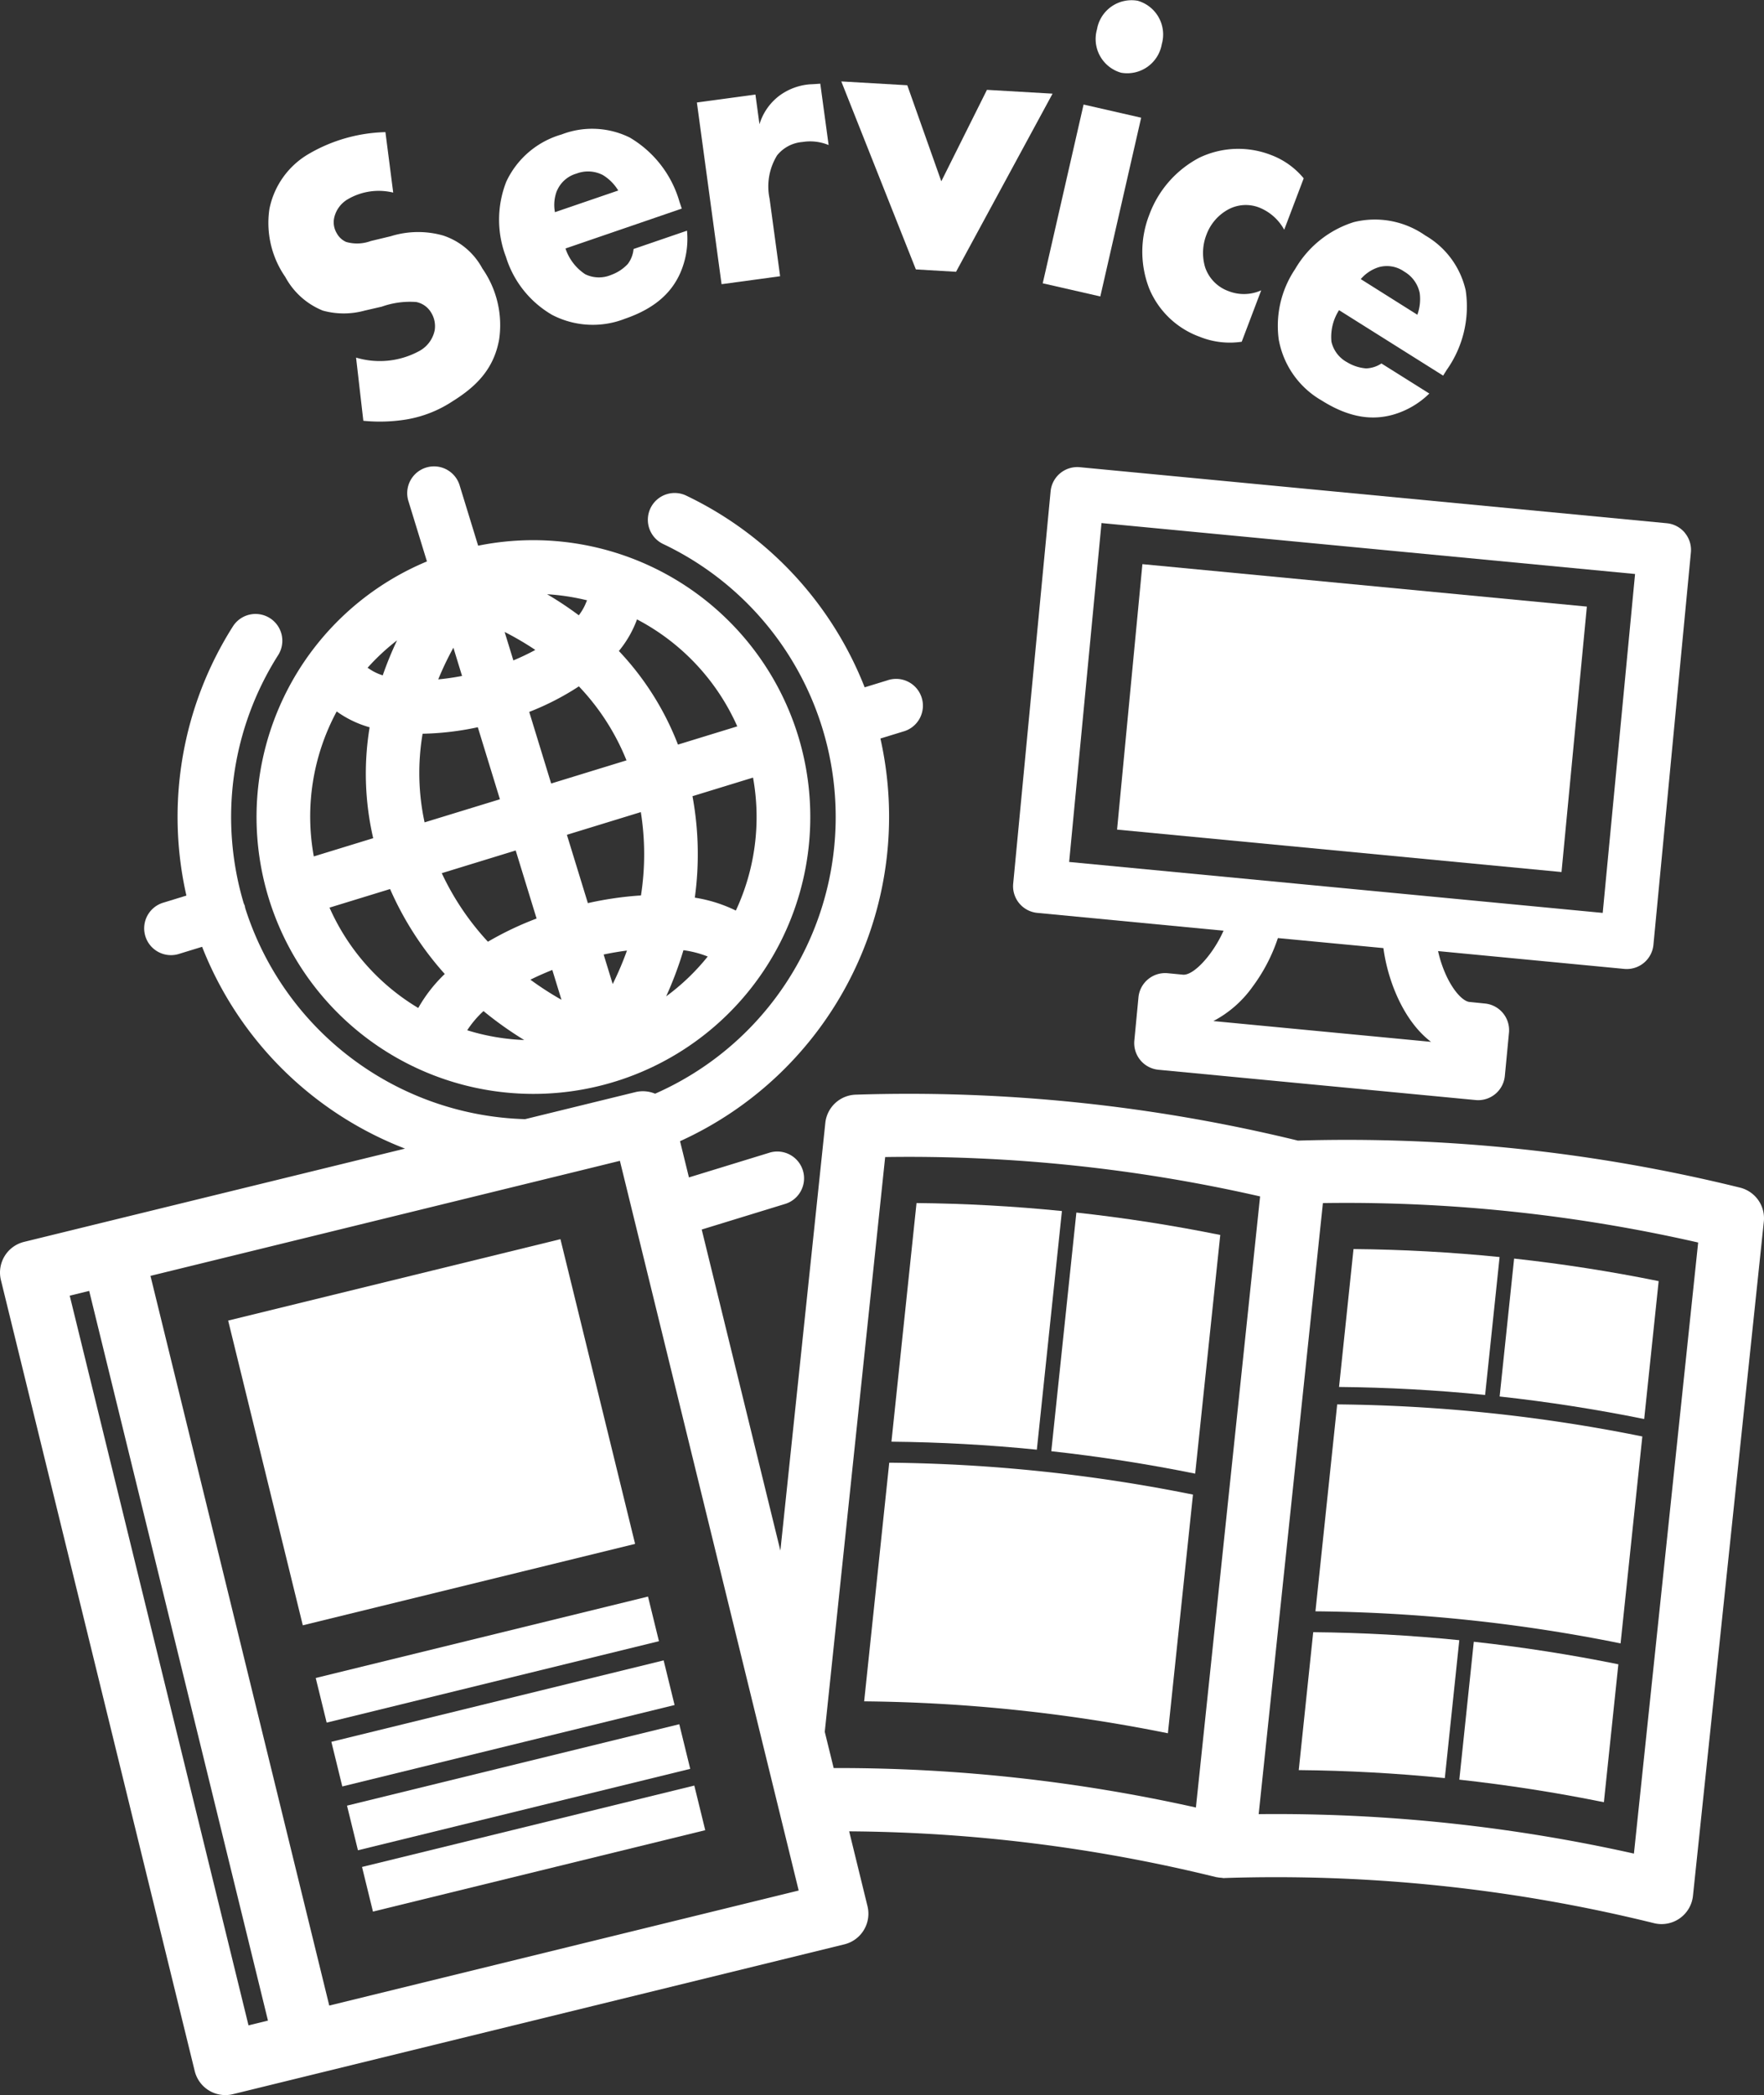
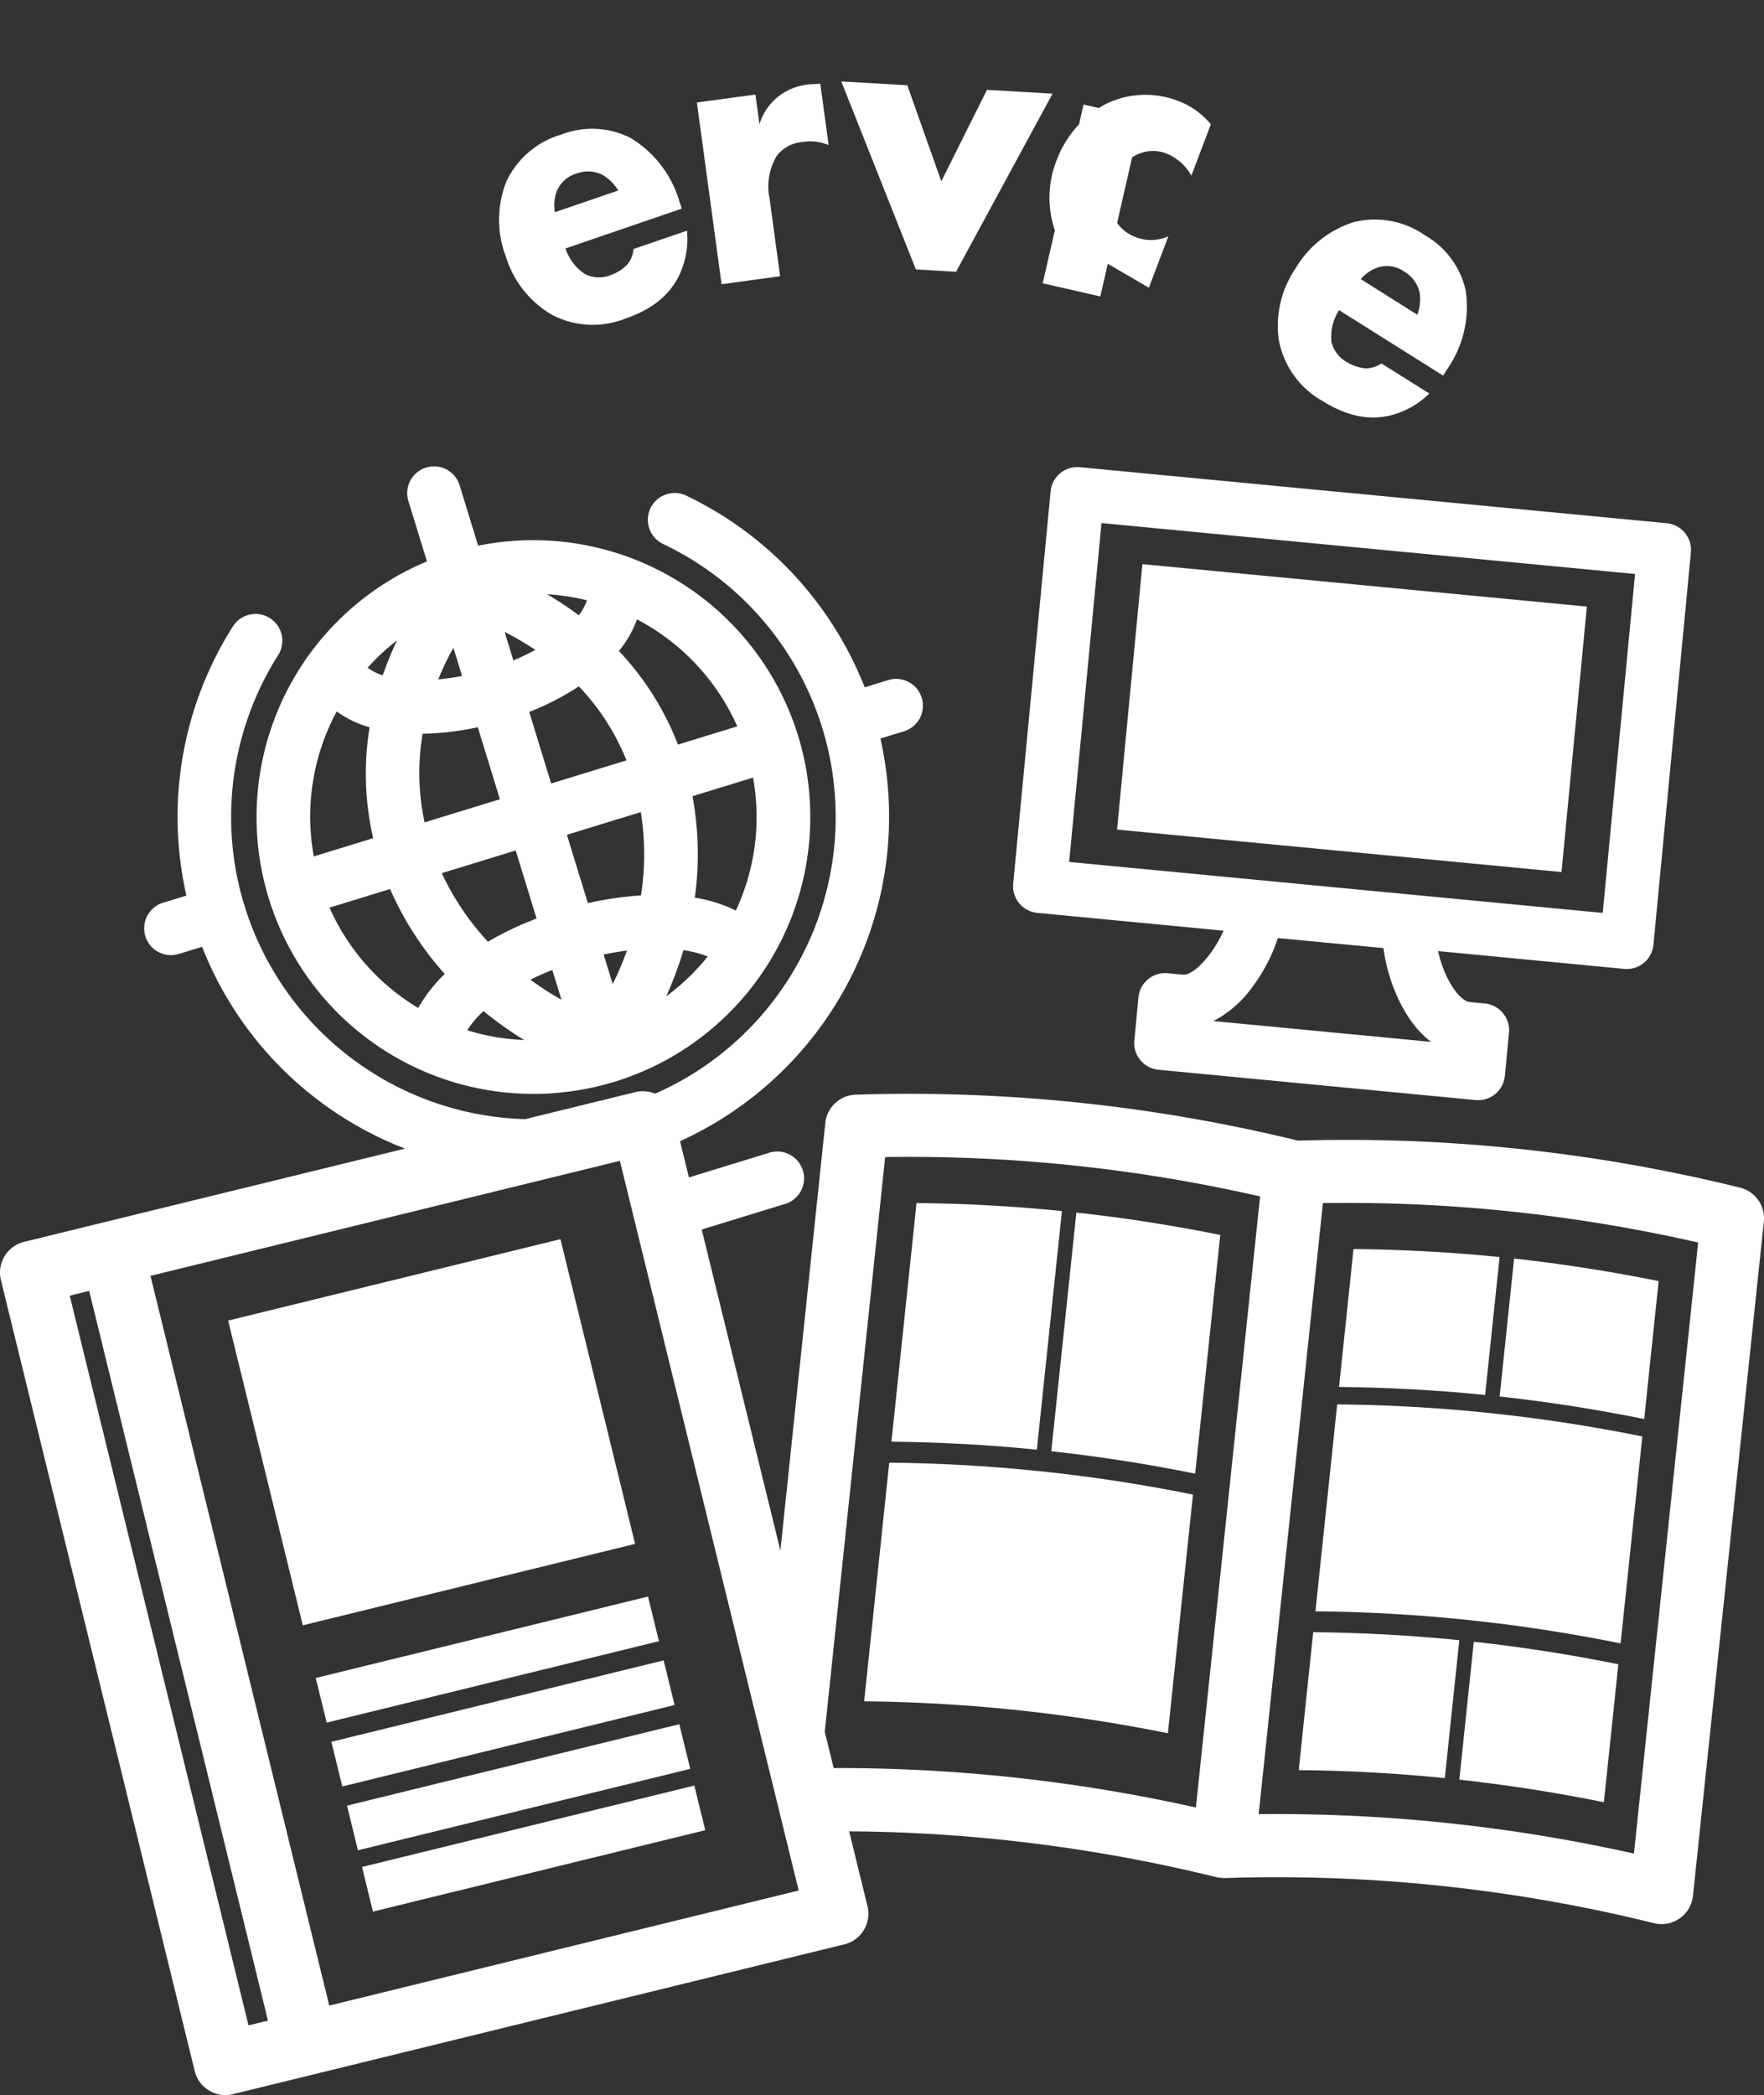
<svg xmlns="http://www.w3.org/2000/svg" id="icon-image" width="158.457" height="188.192" viewBox="0 0 158.457 188.192">
  <rect x="0" y="0" width="158.457" height="188.192" fill="#333333" stroke="none" />
  <defs>
    <clipPath id="clip-path">
      <rect id="長方形_1813" data-name="長方形 1813" width="158.457" height="188.192" fill="#fff" />
    </clipPath>
  </defs>
  <g id="グループ_2659" data-name="グループ 2659" clip-path="url(#clip-path)">
    <path id="パス_6113" data-name="パス 6113" d="M71.691,66.087a24.9,24.9,0,0,0-28.74-17.07l-1.645-5.36a2.407,2.407,0,1,0-4.6,1.413l1.645,5.36A24.871,24.871,0,1,0,71.691,66.087M57.21,55.659c0-.008,0-.016.006-.024a20,20,0,0,1,9.012,9.611L60.9,66.883a25.649,25.649,0,0,0-5.307-8.408,9.738,9.738,0,0,0,1.621-2.816m-9.675,8.288A24.061,24.061,0,0,0,52,61.653,20.977,20.977,0,0,1,56.277,68.3L49.51,70.379Zm.662,18.56a28.836,28.836,0,0,0-4.372,2.083,24.015,24.015,0,0,1-4.146-6.157l6.641-2.039Zm4.534-28.582c-.017.04-.04.075-.055.116a4.751,4.751,0,0,1-.687,1.228,30.808,30.808,0,0,0-2.846-1.891,20.006,20.006,0,0,1,3.588.547M48.087,58.38a21.208,21.208,0,0,1-1.972.941l-.785-2.556a27.014,27.014,0,0,1,2.757,1.615m-7.359-.2.778,2.536c-.731.143-1.446.244-2.139.31a26.985,26.985,0,0,1,1.361-2.846m-2.766,7.728a25.8,25.8,0,0,0,4.959-.585l1.986,6.471L38.14,73.869a21.014,21.014,0,0,1-.178-7.963M35.67,57.515a30.92,30.92,0,0,0-1.289,3.149,4.59,4.59,0,0,1-1.263-.619c-.033-.025-.069-.039-.1-.061a19.744,19.744,0,0,1,2.655-2.469m-5.475,6.476c.016-.03.035-.056.051-.086.01.007.017.017.028.024a9.434,9.434,0,0,0,2.926,1.4,25.67,25.67,0,0,0,.321,9.961l-5.335,1.638a19.9,19.9,0,0,1,2.009-12.934M37.57,90.542A19.854,19.854,0,0,1,29.6,81.528l5.44-1.67a28.674,28.674,0,0,0,4.912,7.631,13.2,13.2,0,0,0-2.381,3.053m4.4,2a8.936,8.936,0,0,1,1.461-1.722,32.358,32.358,0,0,0,3.657,2.6,19.759,19.759,0,0,1-5.118-.876M47.645,88c.624-.309,1.281-.6,1.968-.874l.823,2.679A27.922,27.922,0,0,1,47.645,88m7.393.392-.814-2.652c.709-.149,1.409-.268,2.094-.355a27.991,27.991,0,0,1-1.28,3.007m2.539-7.959a30.866,30.866,0,0,0-4.77.69l-1.884-6.137,6.641-2.039a24.03,24.03,0,0,1,.013,7.486m2.26,9.071a32.495,32.495,0,0,0,1.555-4.151,9.183,9.183,0,0,1,2.181.567A19.843,19.843,0,0,1,59.837,89.5M66.1,81.791a12.958,12.958,0,0,0-3.686-1.159,28.693,28.693,0,0,0-.21-9.114l5.44-1.67A19.862,19.862,0,0,1,66.1,81.791" fill="#fff" />
-     <path id="パス_6114" data-name="パス 6114" d="M29,27.9a7.057,7.057,0,0,0,3.754,0l1.539-.354a7.572,7.572,0,0,1,3.1-.417,2.011,2.011,0,0,1,1.315.916,2.328,2.328,0,0,1,.342,1.611,2.748,2.748,0,0,1-1.434,1.9,7.424,7.424,0,0,1-5.631.565l.653,5.676a14.908,14.908,0,0,0,3.876-.12,10.75,10.75,0,0,0,4.113-1.615c2-1.248,3.723-2.8,4.212-5.588a8.88,8.88,0,0,0-1.509-6.357A6.2,6.2,0,0,0,39.8,21.154a8.239,8.239,0,0,0-4.692.064l-1.8.432a3.555,3.555,0,0,1-2.217.082,1.769,1.769,0,0,1-.839-.779,1.906,1.906,0,0,1-.225-1.424A2.585,2.585,0,0,1,31.237,17.9a5.5,5.5,0,0,1,4.085-.6l-.7-5.431a14.334,14.334,0,0,0-6.848,1.933A7.389,7.389,0,0,0,24.2,18.781a8.519,8.519,0,0,0,1.429,6.1A6.659,6.659,0,0,0,29,27.9" fill="#fff" />
    <path id="パス_6115" data-name="パス 6115" d="M49.528,28.249a7.92,7.92,0,0,0,6.616.38c3.043-1.044,4.316-2.649,4.968-4.119a7.65,7.65,0,0,0,.6-3.789l-4.8,1.646a2.634,2.634,0,0,1-.52,1.347,3.82,3.82,0,0,1-1.487.977,2.812,2.812,0,0,1-2.334-.056,4.44,4.44,0,0,1-1.774-2.315l10.446-3.582-.2-.592a9.847,9.847,0,0,0-4.473-5.791,7.631,7.631,0,0,0-6.125-.276,7.886,7.886,0,0,0-4.964,4.235,9.332,9.332,0,0,0-.035,6.752,9.135,9.135,0,0,0,4.09,5.183m.5-11.121a2.7,2.7,0,0,1,1.752-1.536,2.9,2.9,0,0,1,2.357.127,4.1,4.1,0,0,1,1.39,1.394L49.849,19.06a3.517,3.517,0,0,1,.18-1.932" fill="#fff" />
    <path id="パス_6116" data-name="パス 6116" d="M70.076,24.813l-.947-6.974a5.33,5.33,0,0,1,.677-3.885,3.252,3.252,0,0,1,2.281-1.2,4.342,4.342,0,0,1,2.347.275l-.749-5.513c-.695.057-.93.052-1.062.07a5.31,5.31,0,0,0-2.638,1.028,5.054,5.054,0,0,0-1.763,2.546l-.363-2.666L62.6,9.207l2.217,16.321Z" fill="#fff" />
    <path id="パス_6117" data-name="パス 6117" d="M85.88,24.413l8.67-16-5.894-.342-4.1,8.215L81.5,7.659l-5.927-.345L82.271,24.2Z" fill="#fff" />
-     <path id="パス_6118" data-name="パス 6118" d="M100.712,6.534a3.151,3.151,0,0,0,3.649-2.568,3.15,3.15,0,0,0-2.172-3.9,3.15,3.15,0,0,0-3.648,2.568,3.149,3.149,0,0,0,2.171,3.9" fill="#fff" />
    <rect id="長方形_1807" data-name="長方形 1807" width="16.47" height="5.306" transform="translate(93.667 25.447) rotate(-77.128)" fill="#fff" />
-     <path id="パス_6119" data-name="パス 6119" d="M103.2,25.843a7.789,7.789,0,0,0,4.572,4.411,7.229,7.229,0,0,0,3.769.443l1.751-4.617a3.781,3.781,0,0,1-2.936.07,3.447,3.447,0,0,1-2.1-2.135,4.513,4.513,0,0,1,.11-2.913,4.263,4.263,0,0,1,1.968-2.289,3.318,3.318,0,0,1,2.824-.152,4.443,4.443,0,0,1,2.2,1.975l1.751-4.617a6.981,6.981,0,0,0-2.9-2.083,8.1,8.1,0,0,0-6.472.228,9.489,9.489,0,0,0-4.493,5.115,9.114,9.114,0,0,0-.041,6.564" fill="#fff" />
+     <path id="パス_6119" data-name="パス 6119" d="M103.2,25.843l1.751-4.617a3.781,3.781,0,0,1-2.936.07,3.447,3.447,0,0,1-2.1-2.135,4.513,4.513,0,0,1,.11-2.913,4.263,4.263,0,0,1,1.968-2.289,3.318,3.318,0,0,1,2.824-.152,4.443,4.443,0,0,1,2.2,1.975l1.751-4.617a6.981,6.981,0,0,0-2.9-2.083,8.1,8.1,0,0,0-6.472.228,9.489,9.489,0,0,0-4.493,5.115,9.114,9.114,0,0,0-.041,6.564" fill="#fff" />
    <path id="パス_6120" data-name="パス 6120" d="M114.887,30.6a7.927,7.927,0,0,0,3.86,5.388c2.724,1.713,4.772,1.695,6.326,1.279a7.646,7.646,0,0,0,3.32-1.918l-4.3-2.7a2.657,2.657,0,0,1-1.375.442,3.827,3.827,0,0,1-1.695-.544,2.814,2.814,0,0,1-1.422-1.852,4.446,4.446,0,0,1,.684-2.834l9.35,5.879.333-.531a9.85,9.85,0,0,0,1.693-7.12,7.626,7.626,0,0,0-3.633-4.939,7.886,7.886,0,0,0-6.412-1.2,9.328,9.328,0,0,0-5.273,4.215,9.134,9.134,0,0,0-1.461,6.439M123.85,24a2.694,2.694,0,0,1,2.295.4,2.9,2.9,0,0,1,1.383,1.914,4.114,4.114,0,0,1-.211,1.957l-5.082-3.2A3.515,3.515,0,0,1,123.85,24" fill="#fff" />
    <path id="パス_6121" data-name="パス 6121" d="M95.391,108.782q-6.507-.654-13.061-.718L80.077,129.5q6.547.063,13.061.718l2.253-21.437" fill="#fff" />
    <path id="パス_6122" data-name="パス 6122" d="M77.626,152.823a144.466,144.466,0,0,1,27.284,2.868l2.253-21.438a144.465,144.465,0,0,0-27.284-2.867l-2.253,21.437" fill="#fff" />
    <path id="パス_6123" data-name="パス 6123" d="M96.689,108.919l-2.253,21.437q6.5.714,12.925,2.014l2.253-21.438q-6.417-1.3-12.925-2.013" fill="#fff" />
    <path id="パス_6124" data-name="パス 6124" d="M156.3,106.678a147.34,147.34,0,0,0-39.712-4.223,147.406,147.406,0,0,0-39.724-4.126,2.835,2.835,0,0,0-2.727,2.537L70.1,139.283l-7.066-28.84,7.557-2.32a2.407,2.407,0,0,0-1.413-4.6l-7.292,2.239-.8-3.254a32.012,32.012,0,0,0,18-36.17l2.053-.63a2.407,2.407,0,1,0-1.413-4.6l-2.055.631a32.07,32.07,0,0,0-15.987-17.2,2.408,2.408,0,1,0-2.075,4.345,27.149,27.149,0,0,1-.763,49.357,2.849,2.849,0,0,0-1.757-.144l-9.922,2.432a27.2,27.2,0,0,1-25.14-18.958c-.015-.073-.022-.146-.044-.219s-.058-.136-.086-.2a27.132,27.132,0,0,1,3.09-22.307,2.407,2.407,0,1,0-4.066-2.578,31.933,31.933,0,0,0-4.177,24.179l-2.028.623a2.407,2.407,0,1,0,1.413,4.6l2.026-.622a31.927,31.927,0,0,0,18.227,18.126L9.415,109.774l-7.254,1.778A2.835,2.835,0,0,0,.082,114.98l17.409,71.051a2.835,2.835,0,0,0,2.751,2.161,2.874,2.874,0,0,0,.677-.082l7.253-1.777h0l47.675-11.682a2.834,2.834,0,0,0,2.078-3.428L76.279,164.5a141.6,141.6,0,0,1,32.979,4.117c.022.005.043,0,.065.008a2.963,2.963,0,0,0,.387.047c.076.006.152.027.228.027.022,0,.043,0,.064-.005a141.58,141.58,0,0,1,38.574,4.055,2.835,2.835,0,0,0,3.5-2.456l6.366-60.566a2.834,2.834,0,0,0-2.14-3.048M24.071,181.5l-1.748.428L6.263,116.384l1.748-.428L24.071,181.5Zm5.506-1.35-16.06-65.545,39.388-9.65,2.031-.5.75-.184.023.1.749,3.055.877,3.58.27,1.1,10.743,43.846,2.105,8.589,1.292,5.275Zm77.849-17.789a147.267,147.267,0,0,0-32.121-3.546l-.418,0-.8-3.254,5.426-51.629a141.778,141.778,0,0,1,33.679,3.537Zm39.347,4.138a147.291,147.291,0,0,0-32.151-3.551q-.764,0-1.528.008h-.029l5.769-54.889h.029a141.922,141.922,0,0,1,33.679,3.543Z" fill="#fff" />
    <path id="パス_6125" data-name="パス 6125" d="M134.706,112.914q-6.537-.657-13.122-.718l-1.3,12.388q6.578.06,13.122.718l1.3-12.388" fill="#fff" />
    <path id="パス_6126" data-name="パス 6126" d="M148.994,115.077q-6.447-1.308-12.984-2.026-.652,6.195-1.3,12.389,6.532.717,12.985,2.025l1.3-12.388" fill="#fff" />
    <path id="パス_6127" data-name="パス 6127" d="M116.664,159q6.578.06,13.122.718l1.3-12.388q-6.537-.657-13.122-.718L116.664,159" fill="#fff" />
    <path id="パス_6128" data-name="パス 6128" d="M131.09,159.858q6.531.717,12.984,2.026.652-6.2,1.3-12.389-6.447-1.308-12.985-2.025l-1.3,12.388" fill="#fff" />
    <path id="パス_6129" data-name="パス 6129" d="M145.574,147.618q.977-9.294,1.954-18.587a144.559,144.559,0,0,0-27.411-2.881l-1.953,18.587a144.477,144.477,0,0,1,27.41,2.881" fill="#fff" />
    <path id="パス_6130" data-name="パス 6130" d="M51.034,114.127l-.691-2.819-4.81,1.179-25.038,6.134L27.2,145.993,57.05,138.68Z" fill="#fff" />
    <rect id="長方形_1808" data-name="長方形 1808" width="30.731" height="4.128" transform="translate(28.361 150.725) rotate(-13.767)" fill="#fff" />
    <rect id="長方形_1809" data-name="長方形 1809" width="30.731" height="4.128" transform="translate(29.766 156.458) rotate(-13.767)" fill="#fff" />
    <rect id="長方形_1810" data-name="長方形 1810" width="30.731" height="4.128" transform="translate(31.171 162.192) rotate(-13.767)" fill="#fff" />
    <rect id="長方形_1811" data-name="長方形 1811" width="30.731" height="4.127" transform="translate(32.52 167.7) rotate(-13.764)" fill="#fff" />
    <path id="パス_6131" data-name="パス 6131" d="M151.353,47.864A2.409,2.409,0,0,0,149.726,47L97,41.967a2.406,2.406,0,0,0-2.626,2.167L91.014,79.369A2.408,2.408,0,0,0,93.182,82l16.726,1.6c-.93,2.112-2.669,4.033-3.641,3.951l-1.376-.132a2.409,2.409,0,0,0-2.625,2.168l-.37,3.879a2.406,2.406,0,0,0,2.167,2.625l28.49,2.721c.078.007.155.011.232.011a2.407,2.407,0,0,0,2.393-2.179l.371-3.879a2.406,2.406,0,0,0-2.168-2.625L132,90c-.49-.047-1.3-.756-2.021-2.235a10.792,10.792,0,0,1-.8-2.333l16.721,1.6c.078.007.155.011.232.011a2.407,2.407,0,0,0,2.393-2.179l3.364-35.235a2.4,2.4,0,0,0-.54-1.762M128.54,93.584l-19.546-1.866a10.076,10.076,0,0,0,3.54-3.108,15.5,15.5,0,0,0,2.257-4.347l9.479.9c.394,2.972,1.829,6.565,4.27,8.416m-32.5-16.153,2.906-30.442,47.929,4.575-2.906,30.443Z" fill="#fff" />
    <rect id="長方形_1812" data-name="長方形 1812" width="23.964" height="40.125" transform="matrix(0.095, -0.995, 0.995, 0.095, 100.344, 74.519)" fill="#fff" />
  </g>
</svg>